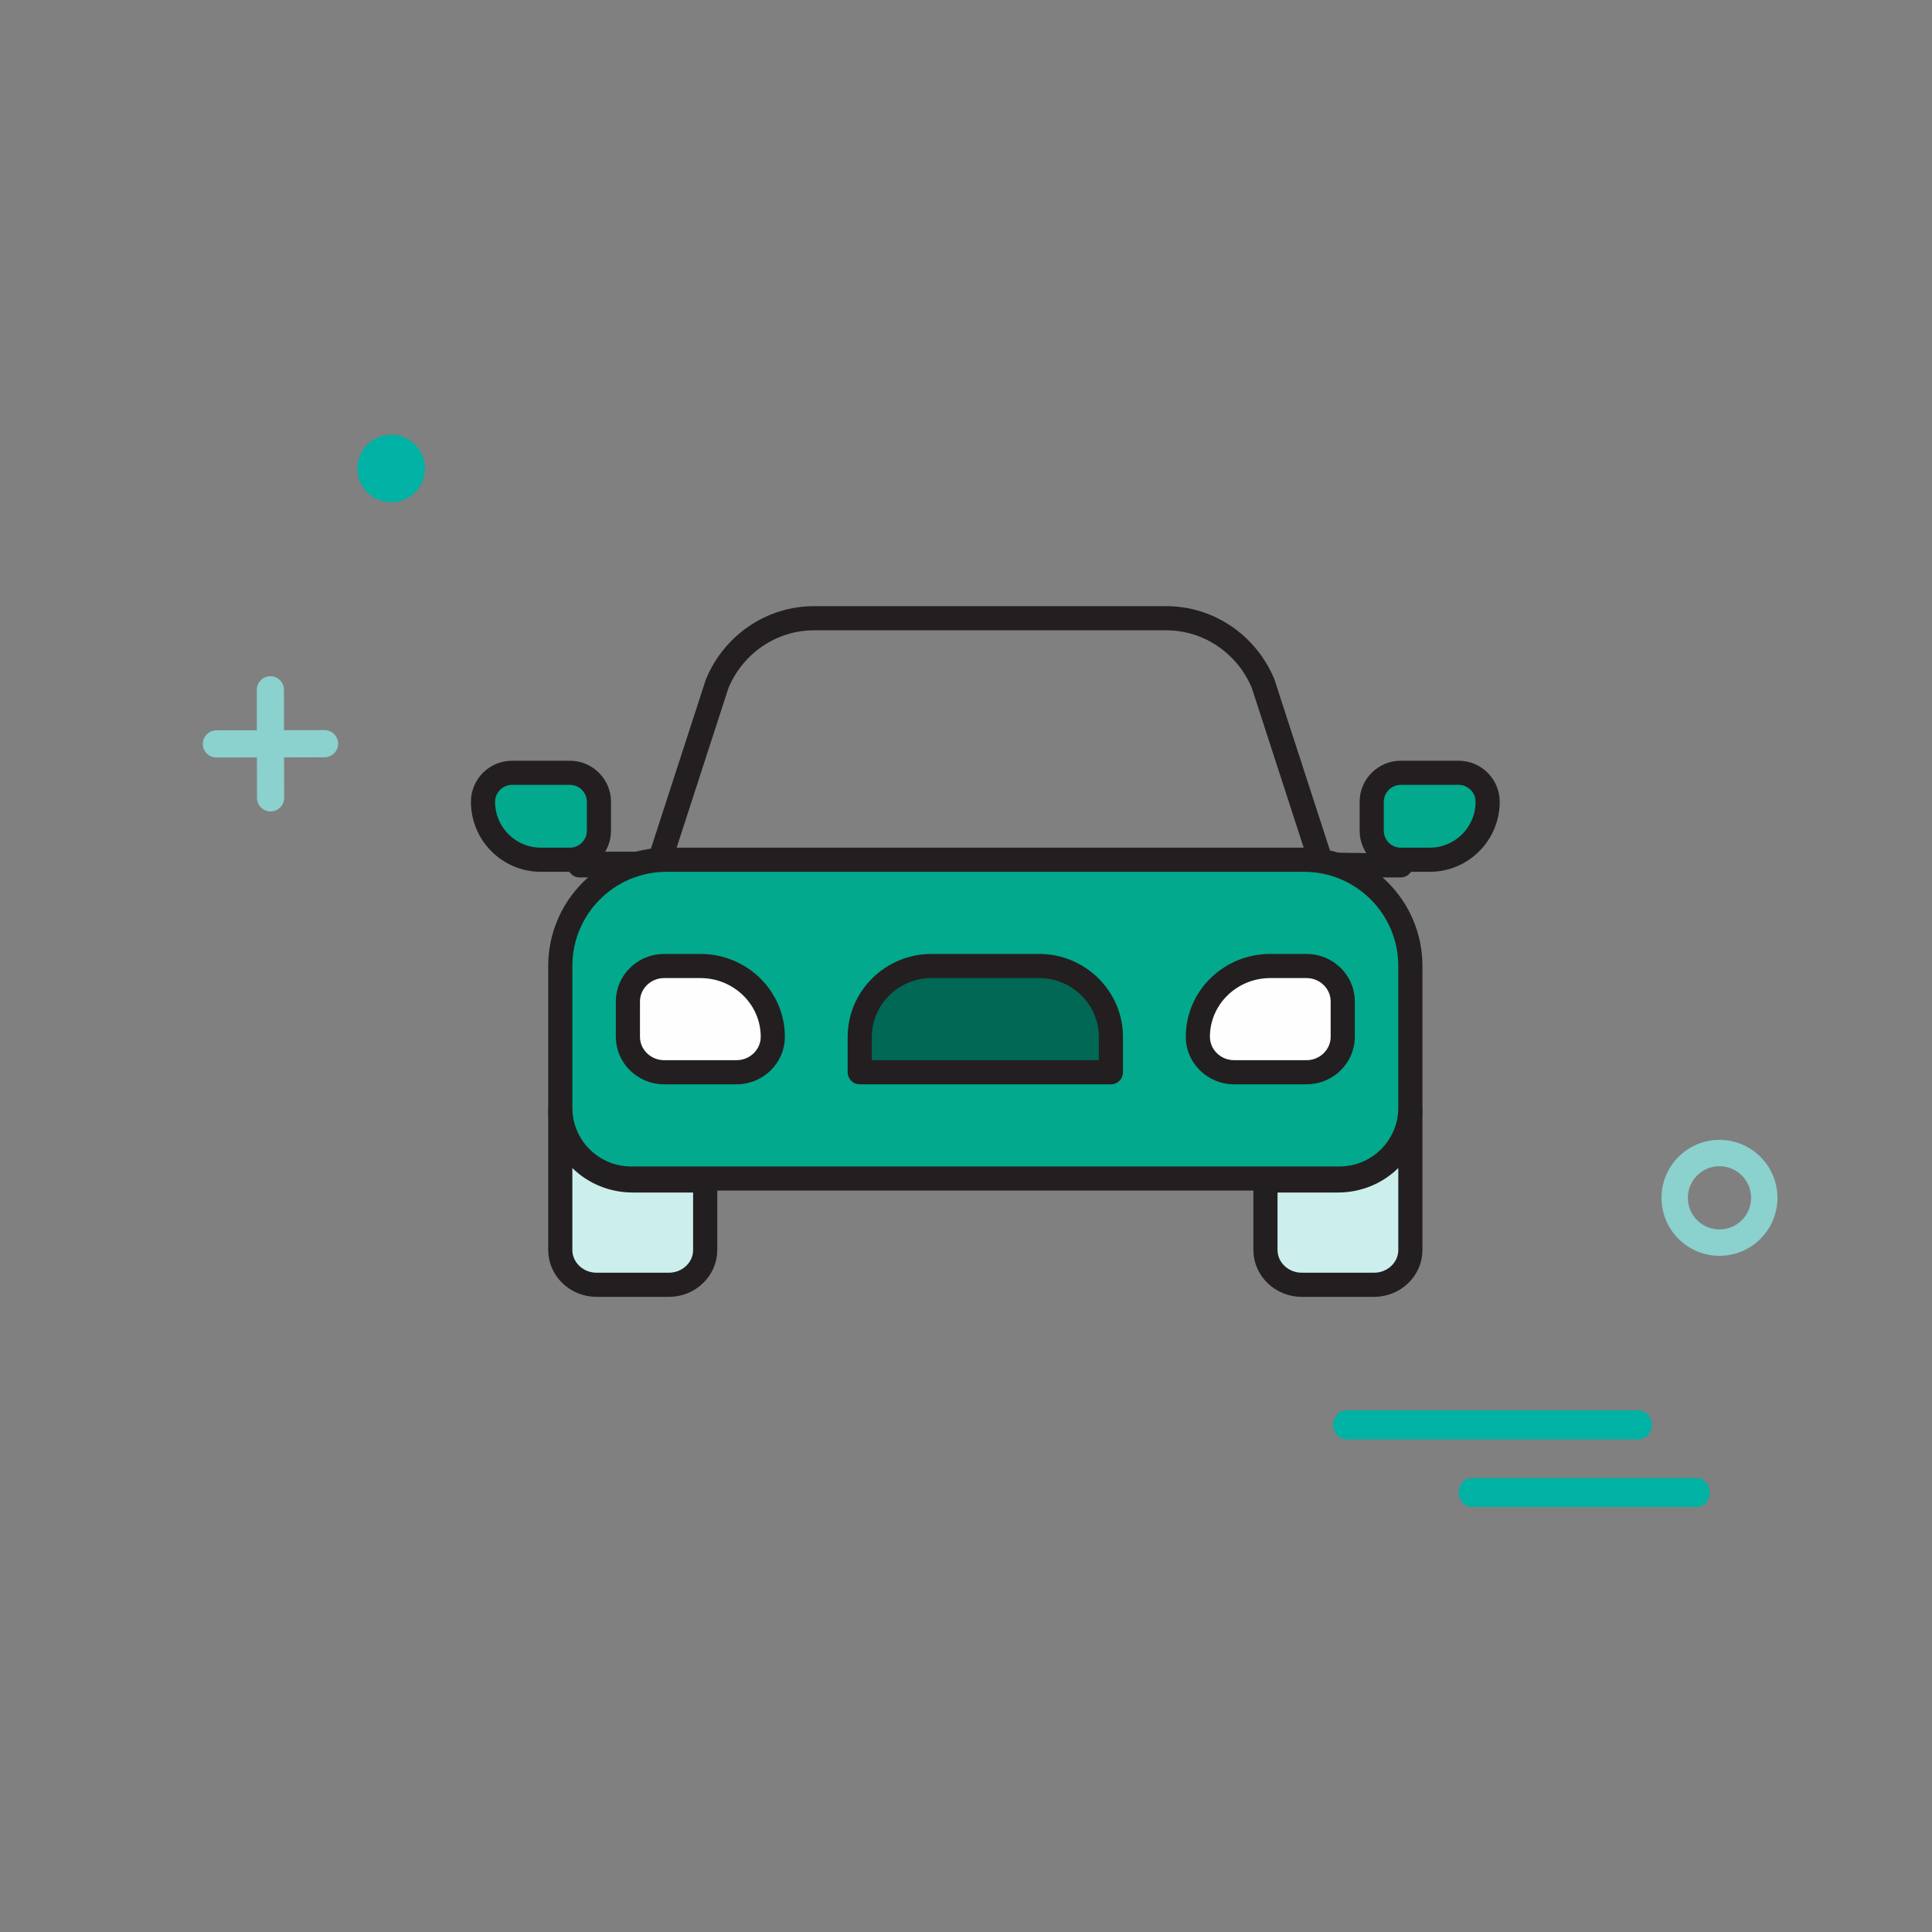
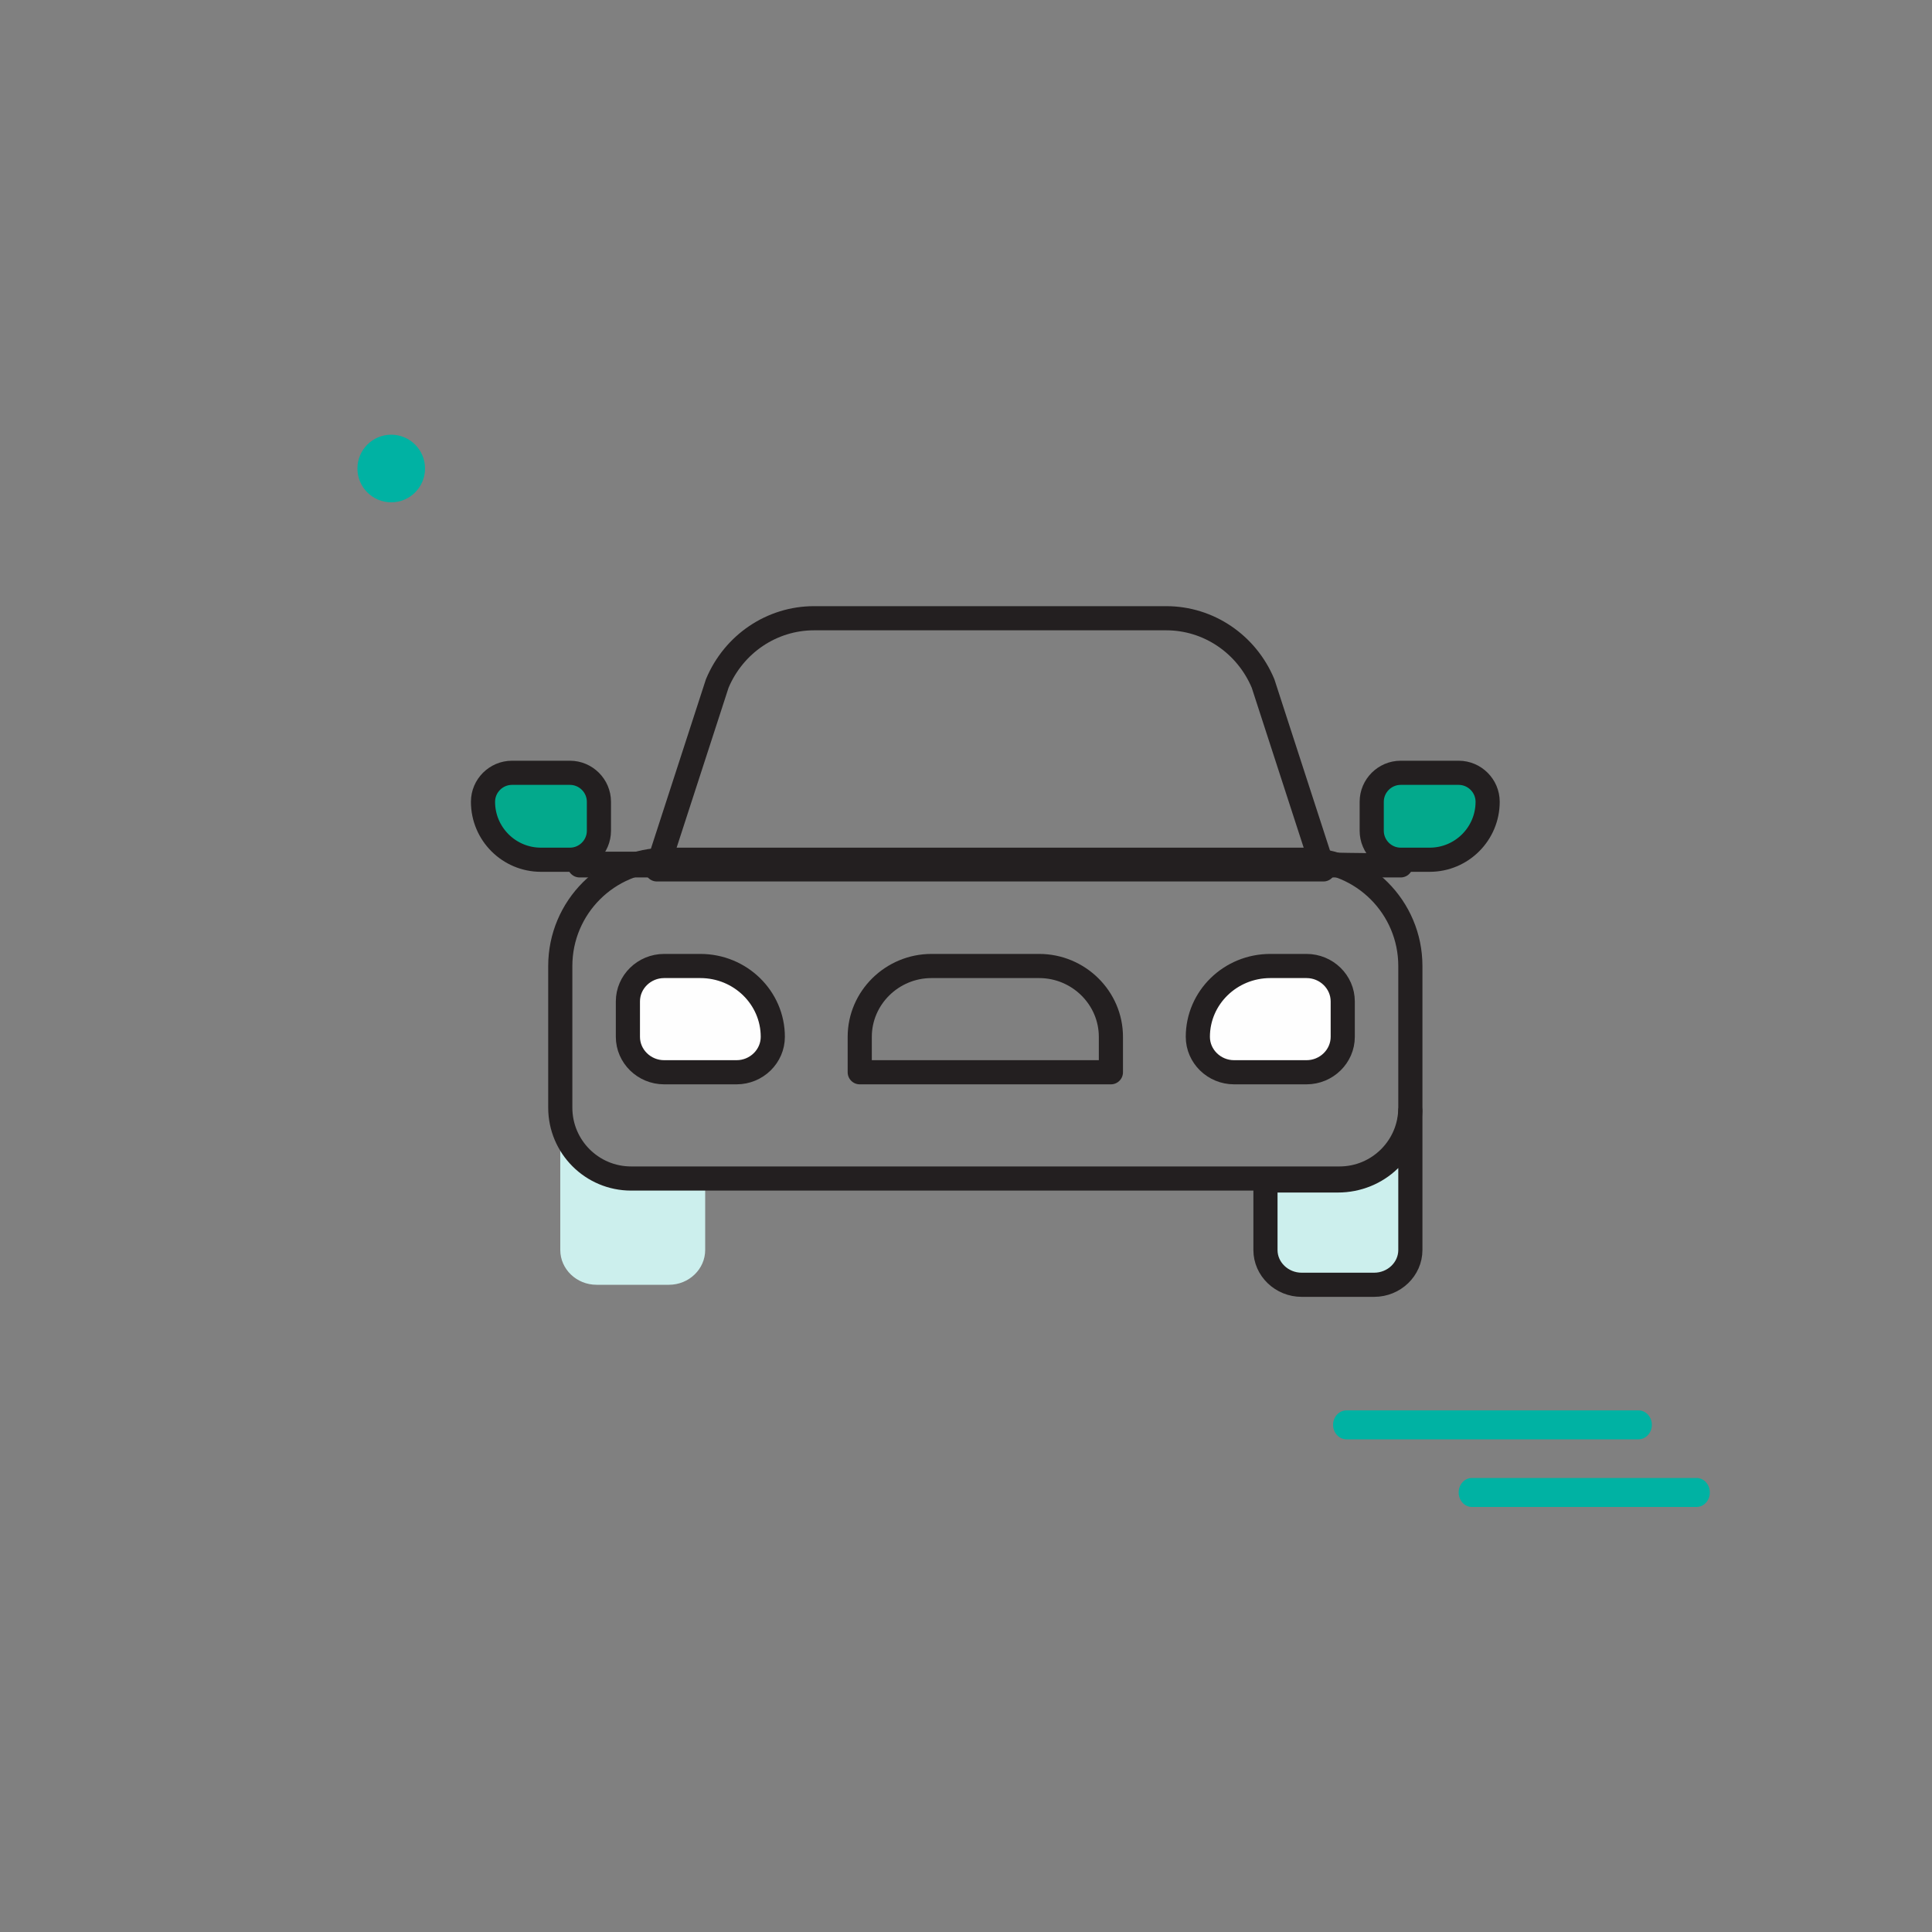
<svg xmlns="http://www.w3.org/2000/svg" width="200px" height="200px" viewBox="0 0 200 200" version="1.1">
  <rect x="0" y="0" width="200" height="200" fill="#808080" stroke="none" />
  <title>Illustration / Plan Details / No-Cost Rides/@green</title>
  <g id="Illustration-/-Plan-Details-/-No-Cost-Rides/@green" stroke="none" stroke-width="1" fill="none" fill-rule="evenodd">
    <rect id="Rectangle" x="0" y="0" width="200" height="200" />
    <g id="Group" transform="translate(21, 45)">
      <g id="Group-49">
        <path d="M113.314,44.417 L39,44.417 L39,44.583 L124,44.583 L124,44.583 C120.245,44.583 116.691,44.517 113.314,44.417 Z" id="Stroke-31" stroke="#231F20" stroke-width="2.5" stroke-linecap="round" stroke-linejoin="round" />
        <path d="M44.5,77.2 C40.358,77.2 37,73.976 37,70 L37,84.4 C37,86.38 38.688,88 40.751,88 L48.25,88 C50.313,88 52,86.38 52,84.4 L52,77.2 L44.5,77.2 Z" id="Fill-1" fill="#CCEFED" />
-         <path d="M44.5,77.2 C40.358,77.2 37,73.976 37,70 L37,84.4 C37,86.38 38.688,88 40.751,88 L48.25,88 C50.313,88 52,86.38 52,84.4 L52,77.2 L44.5,77.2 Z" id="Stroke-3" stroke="#231F20" stroke-width="2.5" stroke-linecap="round" stroke-linejoin="round" />
        <path d="M117.5,77.2 L110,77.2 L110,84.4 C110,86.38 111.688,88 113.751,88 L121.25,88 C123.313,88 125,86.38 125,84.4 L125,70 C125,73.976 121.643,77.2 117.5,77.2" id="Fill-5" fill="#CCEFED" />
        <path d="M117.5,77.2 L110,77.2 L110,84.4 C110,86.38 111.688,88 113.751,88 L121.25,88 C123.313,88 125,86.38 125,84.4 L125,70 C125,73.976 121.643,77.2 117.5,77.2 Z" id="Stroke-7" stroke="#231F20" stroke-width="2.5" stroke-linecap="round" stroke-linejoin="round" />
        <path d="M109.751,25.753 C108.034,21.656 104.094,19 99.737,19 L63.263,19 C58.905,19 54.966,21.656 53.249,25.753 L47,45 L116,45 L109.751,25.753 Z" id="Stroke-9" stroke="#231F20" stroke-width="2.5" stroke-linecap="round" stroke-linejoin="round" />
-         <path d="M114,44 L48,44 C41.925,44 37,48.925 37,55 L37,69.667 C37,73.716 40.283,77 44.332,77 L117.666,77 C121.716,77 125,73.716 125,69.667 L125,55 C125,48.925 120.074,44 114,44" id="Fill-11" fill="#03A98C" />
        <path d="M114,44 L48,44 C41.925,44 37,48.925 37,55 L37,69.667 C37,73.716 40.283,77 44.332,77 L117.666,77 C121.716,77 125,73.716 125,69.667 L125,55 C125,48.925 120.074,44 114,44 Z" id="Stroke-13" stroke="#231F20" stroke-width="2.5" stroke-linecap="round" stroke-linejoin="round" />
        <path d="M114.251,55 L110.501,55 C106.358,55 103,58.283 103,62.333 C103,64.349 104.688,66 106.751,66 L114.251,66 C116.313,66 118,64.349 118,62.333 L118,58.666 C118,56.65 116.313,55 114.251,55" id="Fill-15" fill="#FEFEFE" />
        <path d="M114.251,55 L110.501,55 C106.358,55 103,58.283 103,62.333 C103,64.349 104.688,66 106.751,66 L114.251,66 C116.313,66 118,64.349 118,62.333 L118,58.666 C118,56.65 116.313,55 114.251,55 Z" id="Stroke-17" stroke="#231F20" stroke-width="2.5" stroke-linecap="round" stroke-linejoin="round" />
        <path d="M51.5,55 L47.75,55 C45.688,55 44,56.65 44,58.666 L44,62.333 C44,64.349 45.688,66 47.75,66 L55.25,66 C57.312,66 59,64.349 59,62.333 C59,58.283 55.642,55 51.5,55" id="Fill-19" fill="#FEFEFE" />
        <path d="M51.5,55 L47.75,55 C45.688,55 44,56.65 44,58.666 L44,62.333 C44,64.349 45.688,66 47.75,66 L55.25,66 C57.312,66 59,64.349 59,62.333 C59,58.283 55.642,55 51.5,55 Z" id="Stroke-21" stroke="#231F20" stroke-width="2.5" stroke-linecap="round" stroke-linejoin="round" />
-         <path d="M86.571,55 L75.429,55 C71.343,55 68,58.299 68,62.333 L68,66 L94,66 L94,62.333 C94,58.299 90.657,55 86.571,55" id="Fill-23" fill="#006855" />
        <path d="M86.571,55 L75.429,55 C71.343,55 68,58.299 68,62.333 L68,66 L94,66 L94,62.333 C94,58.299 90.657,55 86.571,55 Z" id="Stroke-25" stroke="#231F20" stroke-width="2.5" stroke-linecap="round" stroke-linejoin="round" />
        <path d="M23,3.5 C23,5.434 21.432,7 19.499,7 C17.568,7 16,5.434 16,3.5 C16,1.568 17.568,0 19.499,0 C21.432,0 23,1.568 23,3.5" id="Fill-39" fill="#00B2A3" />
-         <path d="M12.593,30.582 L12.591,30.582 L8.405,30.59 L8.397,26.405 C8.397,25.629 7.766,25 6.99,25 L6.989,25 C6.211,25.001 5.583,25.633 5.583,26.409 L5.591,30.596 L1.405,30.604 C0.627,30.605 -0.001,31.235 0,32.013 C0.001,32.79 0.63,33.418 1.407,33.418 L1.409,33.418 L5.597,33.41 L5.603,37.595 C5.605,38.372 6.235,39 7.01,39 L7.012,39 C7.789,39 8.418,38.369 8.417,37.592 L8.41,33.404 L12.595,33.396 C13.372,33.395 14.001,32.764 14,31.987 C13.999,31.21 13.369,30.582 12.593,30.582" id="Fill-41" fill="#8BD1CE" />
-         <path d="M157,73 C160.313,73 163,75.686 163,79 C163,82.314 160.313,85 157,85 C153.686,85 151,82.314 151,79 C151,75.686 153.686,73 157,73 M157,75.727 C155.192,75.727 153.727,77.192 153.727,79 C153.727,80.808 155.192,82.273 157,82.273 C158.807,82.273 160.273,80.808 160.273,79 C160.273,77.192 158.807,75.727 157,75.727" id="Fill-43" fill="#8BD1CE" />
        <path d="M148.607,104 L118.393,104 C117.624,104 117,103.328 117,102.5 C117,101.672 117.624,101 118.393,101 L148.607,101 C149.376,101 150,101.672 150,102.5 C150,103.328 149.376,104 148.607,104" id="Fill-45" fill="#00B2A3" />
        <path d="M154.631,111 L131.369,111 C130.612,111 130,110.328 130,109.5 C130,108.672 130.612,108 131.369,108 L154.631,108 C155.387,108 156,108.672 156,109.5 C156,110.328 155.387,111 154.631,111" id="Fill-47" fill="#00B2A3" />
      </g>
      <path d="M130,35 L124.001,35 C122.35,35 121,36.35 121,38 L121,40.999 C121,42.65 122.35,44 124.001,44 L126.999,44 C130.313,44 133,41.313 133,38 C133,36.35 131.649,35 130,35" id="Fill-27" fill="#03A98C" />
      <path d="M130,35 L124.001,35 C122.35,35 121,36.35 121,38 L121,40.999 C121,42.65 122.35,44 124.001,44 L126.999,44 C130.313,44 133,41.313 133,38 C133,36.35 131.649,35 130,35 Z" id="Stroke-29" stroke="#231F20" stroke-width="2.5" stroke-linecap="round" stroke-linejoin="round" />
      <path d="M37.999,35 L32.001,35 C30.35,35 29,36.35 29,38 C29,41.313 31.686,44 34.999,44 L37.999,44 C39.649,44 41,42.65 41,40.999 L41,38 C41,36.35 39.649,35 37.999,35" id="Fill-33" fill="#03A98C" />
      <path d="M37.999,35 L32.001,35 C30.35,35 29,36.35 29,38 C29,41.313 31.686,44 34.999,44 L37.999,44 C39.649,44 41,42.65 41,40.999 L41,38 C41,36.35 39.649,35 37.999,35 Z" id="Stroke-35" stroke="#231F20" stroke-width="2.5" stroke-linecap="round" stroke-linejoin="round" />
    </g>
  </g>
</svg>